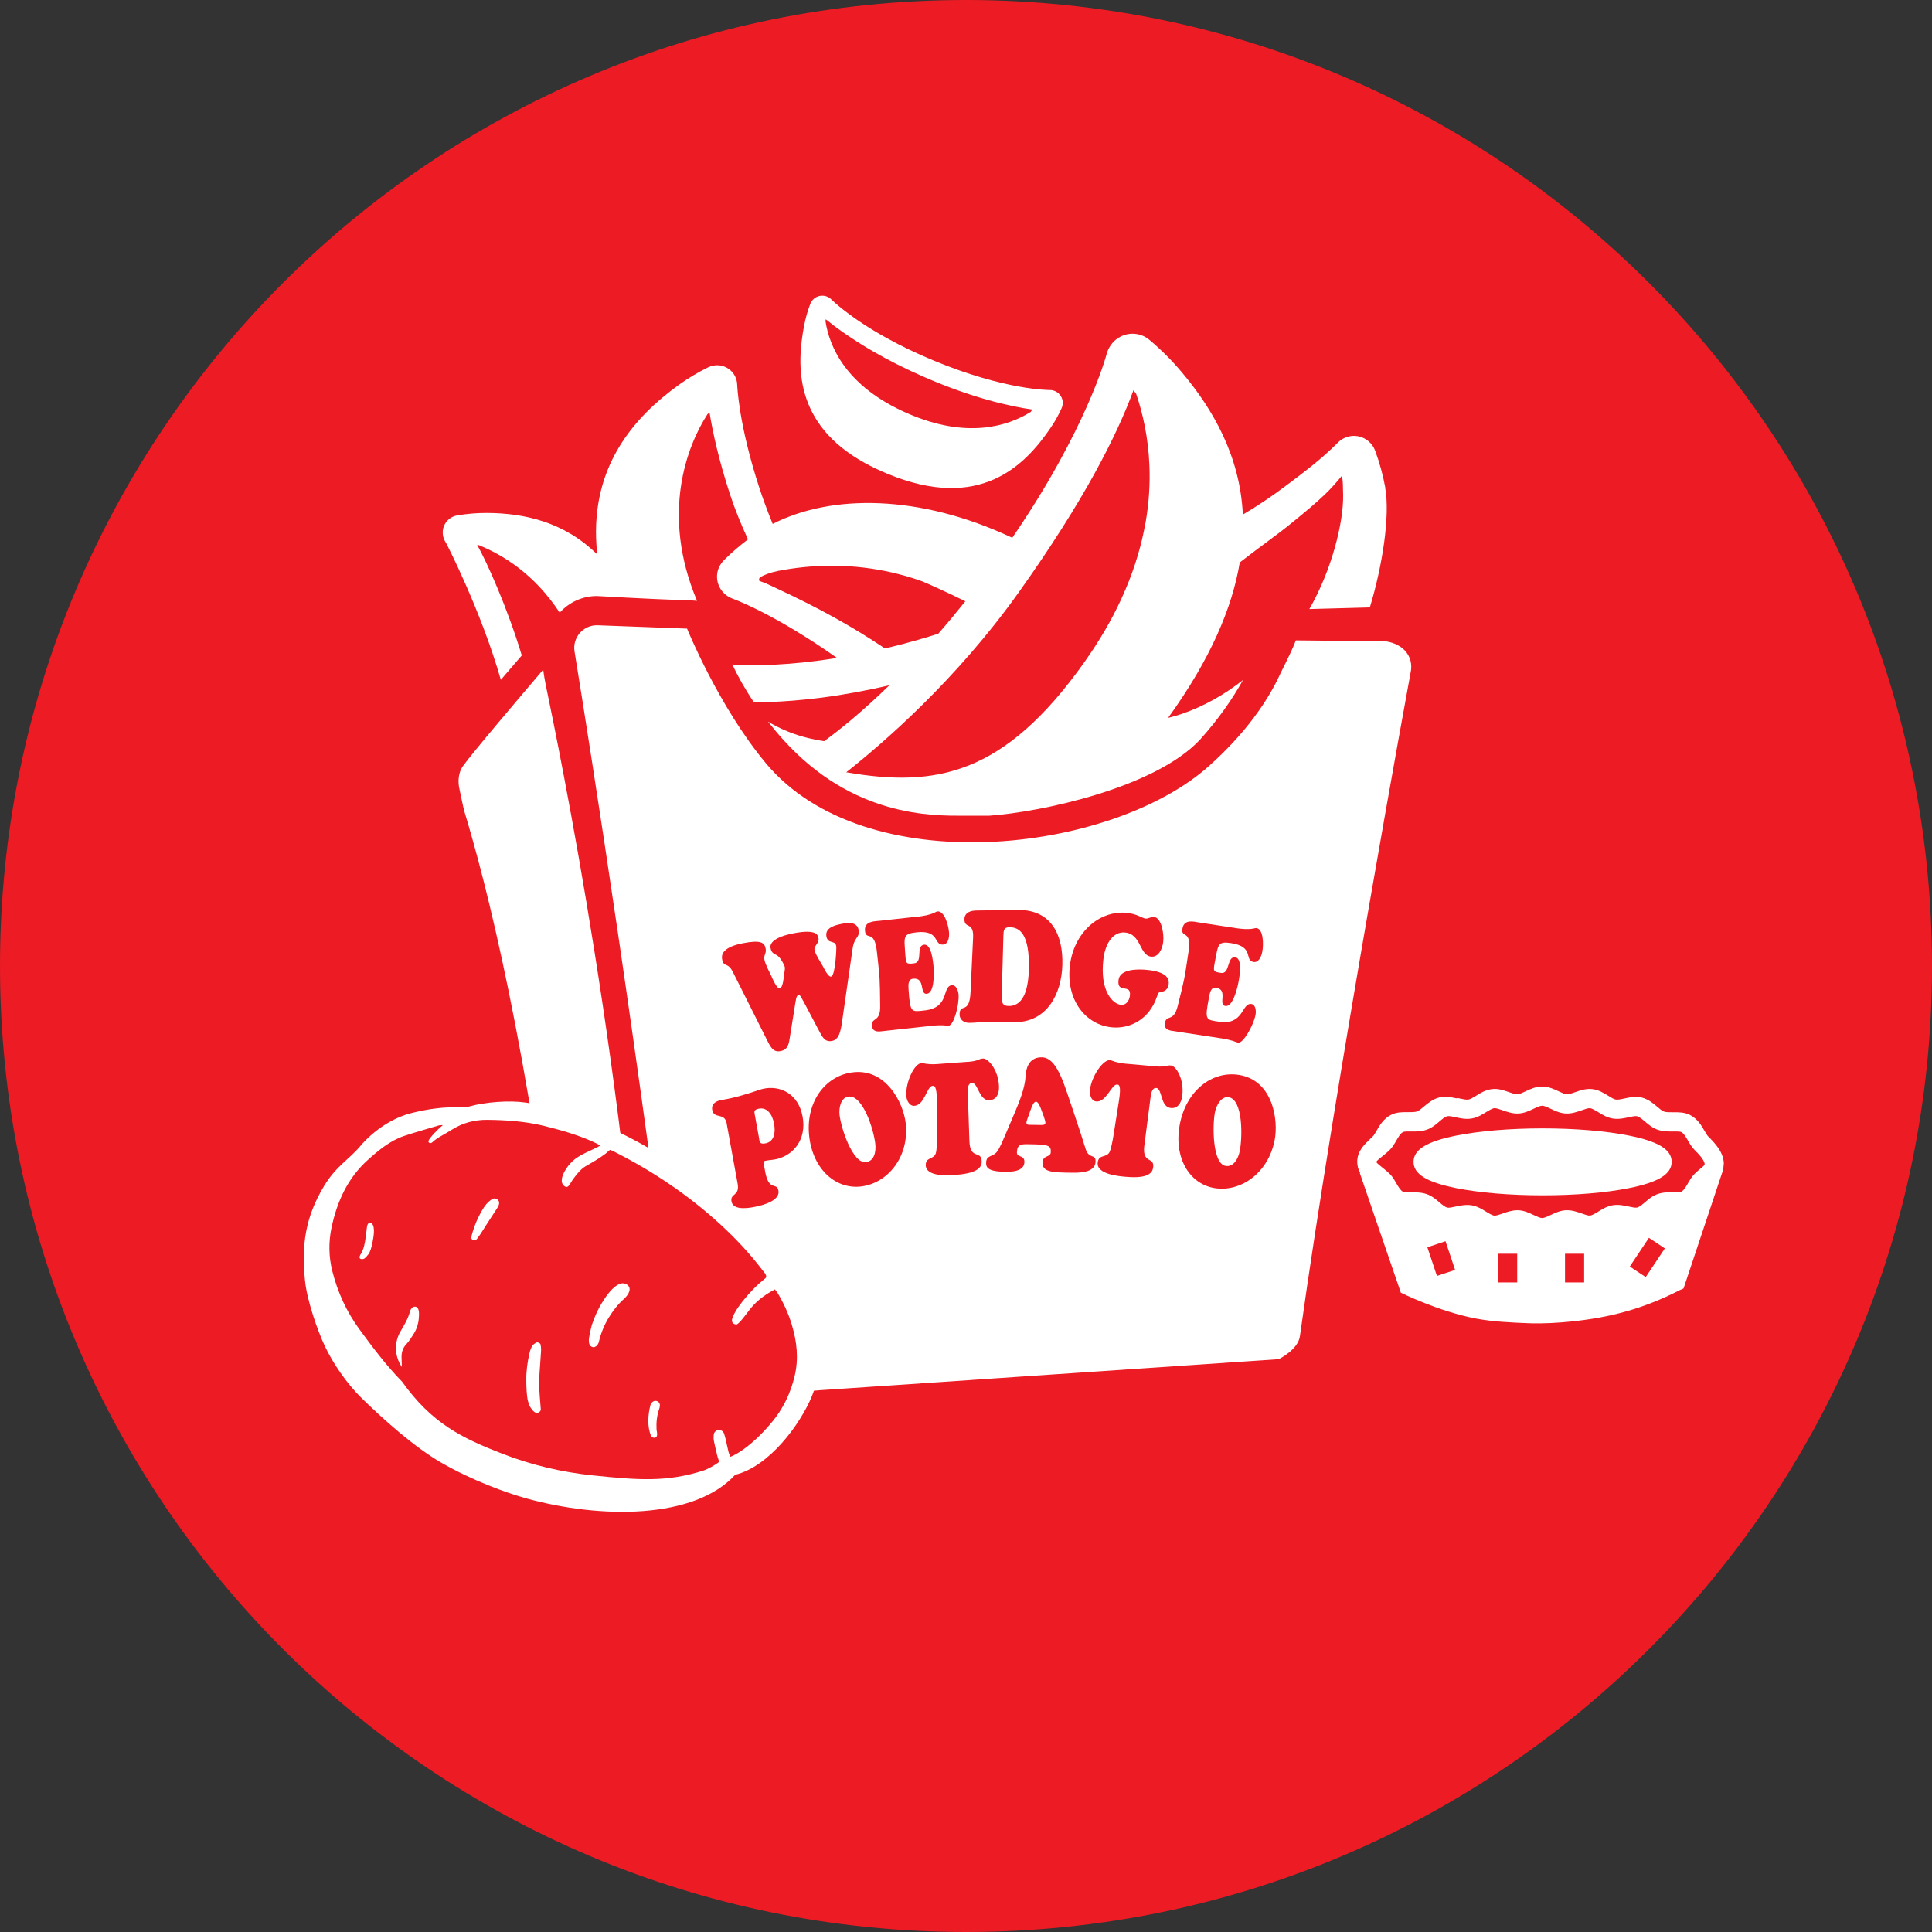
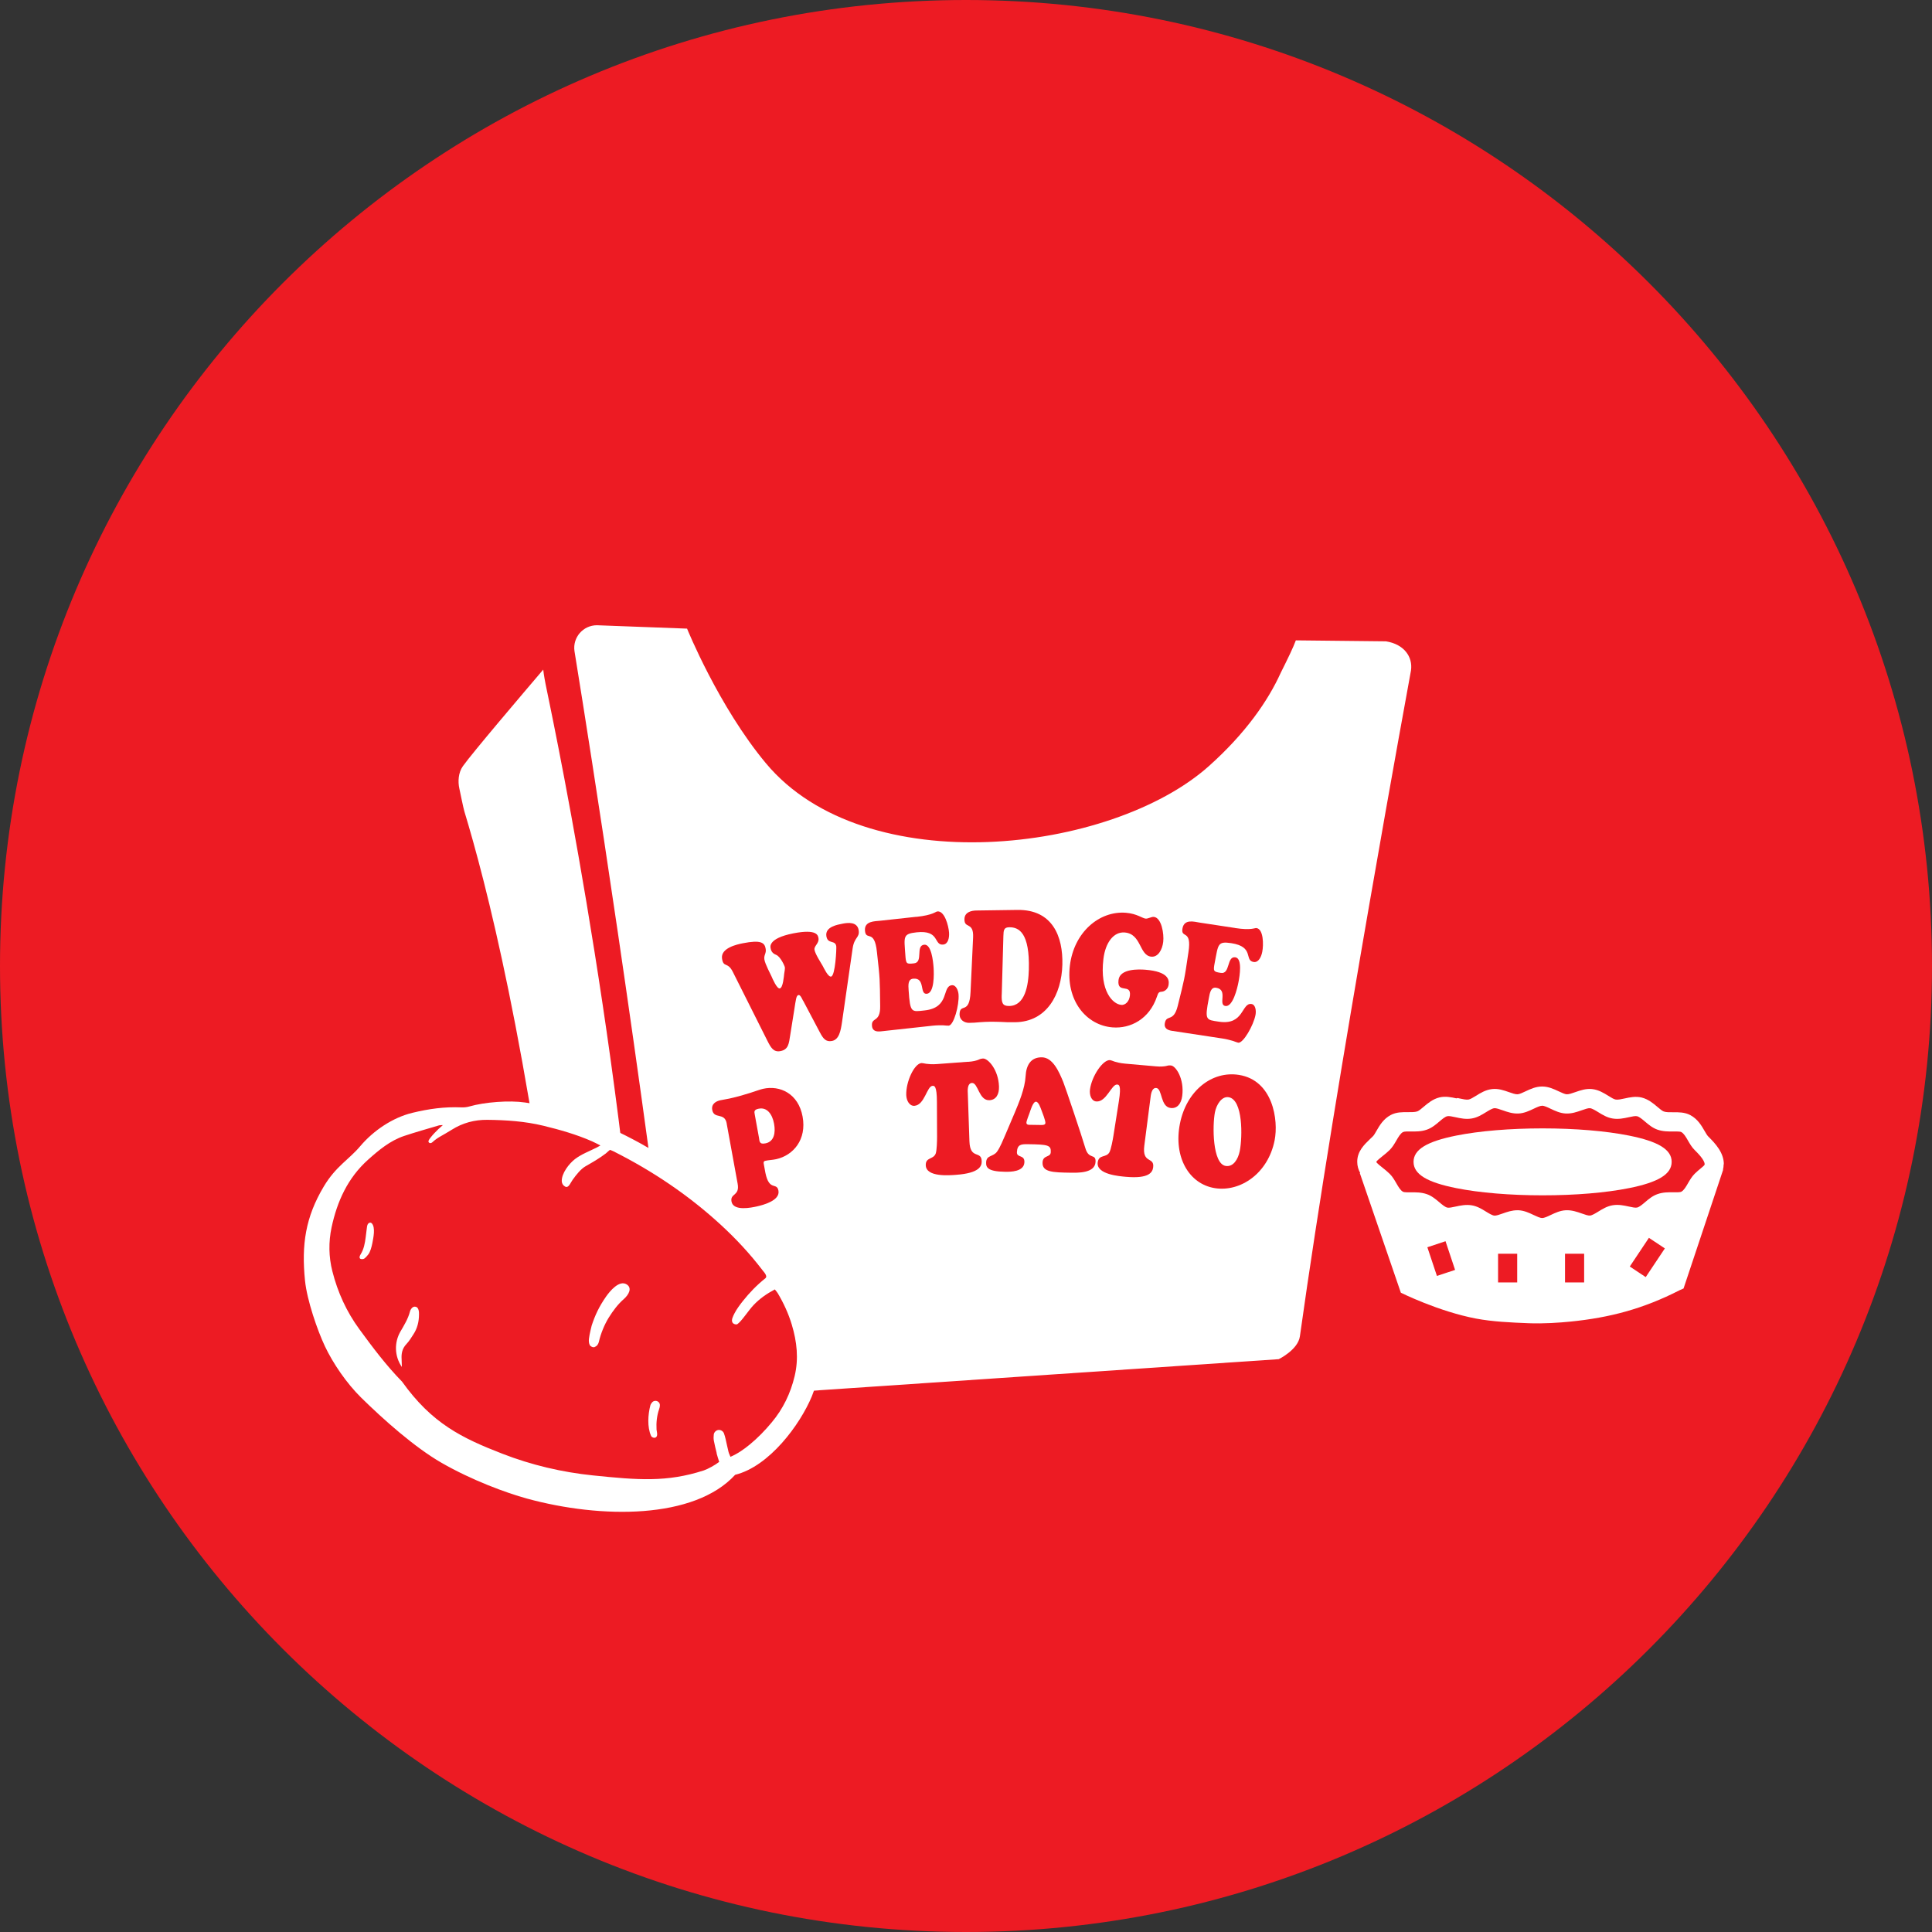
<svg xmlns="http://www.w3.org/2000/svg" width="80" height="80" viewBox="0 0 80 80" fill="none">
  <rect x="0" y="0" width="80" height="80" fill="#333333" stroke="none" />
  <path d="M40 80C62.091 80 80 62.091 80 40C80 17.909 62.091 0 40 0C17.909 0 0 17.909 0 40C0 62.091 17.909 80 40 80Z" fill="#ED1B23" />
  <path d="M57.388 26.556L53.658 26.516C53.546 26.818 53.344 27.236 53.03 27.864C52.508 29.016 51.578 30.364 50.06 31.72C46.016 35.334 35.822 36.534 31.714 31.604C29.752 29.25 28.45 26.03 28.45 26.03L24.716 25.89C24.574 25.89 24.438 25.922 24.318 25.978C24.198 26.034 24.092 26.116 24.006 26.214C23.836 26.412 23.746 26.68 23.788 26.962C23.798 27.028 25.782 39.112 27.558 52.844L28.152 56.926C28.158 56.972 28.17 57.02 28.186 57.064C28.392 57.614 28.686 57.836 28.974 57.884C29.012 57.89 29.05 57.89 29.088 57.892H29.114C29.118 57.892 29.122 57.892 29.126 57.892C29.136 57.892 29.148 57.892 29.158 57.89C29.158 57.89 29.16 57.89 29.162 57.89L52.95 56.28C52.95 56.28 53.748 55.892 53.826 55.334C55.332 44.56 58.426 27.762 58.426 27.762C58.508 27.196 58.136 26.672 57.388 26.556Z" fill="white" />
-   <path d="M33.302 13.458C32.976 15.138 32.882 17.558 35.816 19.174C36.098 19.33 36.408 19.478 36.736 19.614C40.576 21.206 42.446 19.28 43.518 17.694C43.688 17.444 43.836 17.178 43.96 16.9C44.034 16.734 44.02 16.542 43.918 16.39C43.818 16.238 43.648 16.148 43.466 16.15C43.448 16.15 41.634 16.162 38.676 14.936C37.992 14.652 37.34 14.342 36.742 14.012C35.162 13.142 34.438 12.412 34.432 12.406C34.306 12.276 34.12 12.218 33.942 12.254C33.764 12.29 33.616 12.416 33.552 12.586C33.444 12.868 33.36 13.16 33.302 13.458ZM36.138 14.542C36.792 14.92 37.5 15.276 38.246 15.602C40.268 16.486 41.83 16.828 42.748 16.96C42.724 16.994 42.698 17.028 42.674 17.062C41.728 17.646 40.036 18.19 37.576 17.116C35.026 16.002 34.34 14.35 34.18 13.29C34.184 13.268 34.188 13.246 34.194 13.222C34.624 13.57 35.264 14.034 36.138 14.542Z" fill="white" />
  <path d="M27.212 57.667C26.948 57.492 26.682 57.068 26.66 56.755C25.658 42.446 22.676 28.797 22.592 28.331C22.572 28.224 22.524 27.989 22.494 27.727C21.672 28.692 19.552 31.181 19.168 31.724C18.974 31.995 18.958 32.37 19.02 32.648C19.044 32.754 19.186 33.462 19.228 33.597C20.08 36.404 21.886 43.236 23.358 55.766C23.4 56.13 23.652 56.776 24.192 57.161C24.488 57.373 26.23 57.626 27.148 57.819C27.24 57.84 27.29 57.718 27.214 57.666L27.212 57.667Z" fill="white" />
-   <path d="M57.364 20.204C57.268 19.678 57.126 19.16 56.942 18.662C56.83 18.36 56.574 18.138 56.262 18.07C55.95 18.002 55.626 18.098 55.4 18.326C54.734 19.002 53.948 19.59 53.19 20.156C52.63 20.574 52.056 20.96 51.464 21.308C51.346 18.894 50.244 16.972 48.946 15.426C48.538 14.938 48.082 14.484 47.596 14.074C47.304 13.828 46.91 13.754 46.55 13.874C46.19 13.994 45.916 14.296 45.82 14.67C45.812 14.704 45.004 17.76 41.916 22.268C38.076 20.458 34.416 20.456 31.996 21.694C31.774 21.156 31.584 20.628 31.446 20.21C30.574 17.546 30.528 15.952 30.526 15.938C30.52 15.656 30.372 15.394 30.128 15.246C29.886 15.098 29.584 15.084 29.328 15.208C28.906 15.414 28.498 15.658 28.114 15.932C26.29 17.248 24.33 19.362 24.732 22.96C23.354 21.6 21.696 21.25 20.176 21.24C19.758 21.238 19.338 21.272 18.928 21.342C18.682 21.384 18.478 21.55 18.384 21.78C18.29 22.012 18.326 22.276 18.472 22.484C18.484 22.5 19.93 25.308 20.738 28.15L21.606 27.14C21.02 25.192 20.164 23.278 19.76 22.564C19.778 22.564 19.794 22.566 19.812 22.568C20.804 22.962 22.128 23.766 23.176 25.37C23.568 24.932 24.124 24.68 24.714 24.68C24.714 24.68 26.86 24.802 28.13 24.846C28.4 24.856 28.604 24.856 28.862 24.878C27.34 21.258 28.462 18.438 29.298 17.146C29.326 17.126 29.352 17.106 29.38 17.084C29.512 17.896 29.762 19.046 30.23 20.476C30.424 21.07 30.682 21.706 30.972 22.334C30.628 22.594 30.3 22.876 29.994 23.178C29.828 23.342 29.714 23.558 29.694 23.79C29.654 24.25 29.938 24.65 30.354 24.796C30.378 24.804 32.07 25.416 34.656 27.242C34.386 27.286 34.118 27.326 33.854 27.36C32.17 27.58 30.964 27.558 30.324 27.516C30.546 27.988 30.838 28.516 31.218 29.08C31.402 29.08 31.596 29.078 31.806 29.07C32.434 29.05 33.184 28.996 34.05 28.884C34.948 28.768 35.88 28.594 36.824 28.378C35.674 29.498 34.734 30.248 34.126 30.69C33.606 30.612 33.136 30.49 32.726 30.33C32.722 30.33 32.718 30.326 32.714 30.326C32.46 30.226 32.226 30.118 32.012 30C31.99 29.988 31.968 29.976 31.946 29.964C31.896 29.936 31.85 29.908 31.802 29.88C31.996 30.128 32.206 30.38 32.436 30.634C35.326 33.84 38.624 33.778 39.908 33.778H40.948C43.124 33.628 47.82 32.62 49.684 30.634C50.476 29.754 51.054 28.908 51.47 28.158C50.702 28.762 49.84 29.258 48.89 29.576C48.726 29.63 48.55 29.68 48.368 29.726C50.122 27.298 51.024 25.166 51.336 23.29C52.234 22.59 52.834 22.188 53.536 21.614C54.108 21.146 54.47 20.846 54.866 20.468C55.098 20.248 55.36 19.952 55.552 19.716C55.618 19.788 55.608 20.302 55.616 20.516C55.63 21.61 55.168 23.56 54.218 25.22L56.722 25.152C57.242 23.442 57.568 21.352 57.358 20.2L57.364 20.204ZM36.64 26.848C35.214 25.89 33.8 25.128 32.216 24.39C32.036 24.306 31.714 24.142 31.462 24.06C31.398 24.04 31.436 23.918 31.496 23.888C31.83 23.714 32.136 23.65 32.482 23.592C32.836 23.532 33.192 23.488 33.55 23.46C34.404 23.394 35.266 23.422 36.114 23.55C36.816 23.656 37.51 23.83 38.178 24.068C38.32 24.118 39.388 24.604 39.972 24.898C39.59 25.376 39.216 25.824 38.852 26.24C38.26 26.43 37.61 26.616 36.896 26.79C36.81 26.81 36.726 26.828 36.642 26.848H36.64ZM47.426 21.674C47.274 22.536 47.01 23.456 46.6 24.418C46.542 24.556 46.48 24.694 46.416 24.834C46.028 25.672 45.526 26.54 44.89 27.434C44.89 27.434 44.89 27.434 44.89 27.436C41.576 32.096 38.75 32.62 35.042 31.978C36.52 30.808 39.568 28.206 42.212 24.488C44.884 20.73 46.246 18.038 46.934 16.158C46.942 16.168 47.016 16.27 47.024 16.28C47.032 16.29 47.04 16.302 47.048 16.312C47.316 17.104 47.546 18.102 47.594 19.264C47.626 20.004 47.582 20.81 47.43 21.672L47.426 21.674Z" fill="white" />
  <path d="M30.092 46.521C30.004 46.043 29.566 46.359 29.492 45.959C29.446 45.705 29.66 45.597 29.82 45.561C29.948 45.533 30.074 45.517 30.202 45.489C30.946 45.323 31.382 45.133 31.598 45.085C32.296 44.929 33.06 45.283 33.234 46.237C33.408 47.185 32.854 47.839 32.14 47.999C31.986 48.033 31.826 48.035 31.688 48.067C31.626 48.081 31.612 48.117 31.624 48.187L31.692 48.557C31.852 49.349 32.168 48.935 32.234 49.305C32.31 49.719 31.574 49.903 31.342 49.955C31.126 50.003 30.366 50.167 30.29 49.753C30.226 49.403 30.64 49.535 30.544 49.013L30.09 46.523L30.092 46.521ZM31.412 45.909C31.212 45.953 31.23 46.029 31.254 46.157L31.428 47.113C31.452 47.247 31.432 47.403 31.71 47.341C32.048 47.265 32.124 46.917 32.052 46.529C31.978 46.127 31.754 45.833 31.41 45.911L31.412 45.909Z" fill="#ED1B23" />
-   <path d="M33.508 47.055C33.352 45.687 34.12 44.585 35.25 44.411C36.68 44.189 37.408 45.671 37.502 46.503C37.66 47.889 36.778 48.957 35.72 49.121C34.626 49.289 33.664 48.429 33.508 47.055ZM35.12 45.409C34.83 45.453 34.728 45.851 34.764 46.167C34.826 46.715 35.312 48.209 35.872 48.121C36.188 48.073 36.284 47.709 36.244 47.361C36.178 46.775 35.728 45.315 35.12 45.409Z" fill="#ED1B23" />
  <path d="M40.082 43.969C40.306 43.953 40.41 43.919 40.488 43.893C40.56 43.861 40.602 43.839 40.7 43.831C40.904 43.815 41.342 44.285 41.366 44.987C41.376 45.313 41.248 45.537 40.982 45.557C40.528 45.591 40.508 44.823 40.242 44.843C40.038 44.859 40.072 45.207 40.074 45.259L40.142 47.257C40.168 48.031 40.636 47.625 40.65 48.079C40.656 48.281 40.568 48.575 39.592 48.647C39.326 48.667 38.352 48.753 38.334 48.253C38.322 47.909 38.65 48.021 38.746 47.765C38.794 47.625 38.802 47.233 38.802 47.069L38.796 45.627C38.794 44.943 38.684 44.957 38.612 44.963C38.378 44.981 38.288 45.757 37.866 45.789C37.662 45.805 37.534 45.579 37.526 45.345C37.508 44.793 37.858 44.041 38.156 44.019C38.192 44.017 38.25 44.031 38.35 44.049C38.45 44.061 38.592 44.077 38.8 44.061L40.082 43.965V43.969Z" fill="#ED1B23" />
  <path d="M42.008 46.099C42.194 45.651 42.438 45.079 42.468 44.563C42.492 44.113 42.678 43.775 43.142 43.781C43.594 43.787 43.85 44.371 44.028 44.805C44.106 44.995 44.784 47.003 44.942 47.541C45.086 48.039 45.384 47.743 45.364 48.115C45.338 48.591 44.6 48.561 44.34 48.559C43.596 48.549 43.148 48.537 43.17 48.131C43.186 47.817 43.498 47.939 43.51 47.711C43.526 47.417 43.398 47.389 42.558 47.379C42.288 47.375 42.124 47.387 42.108 47.705C42.094 47.959 42.436 47.795 42.418 48.133C42.396 48.525 41.834 48.523 41.626 48.521C40.882 48.511 40.824 48.333 40.834 48.125C40.85 47.819 41.126 47.913 41.29 47.681C41.414 47.507 41.54 47.195 41.63 46.987L42.008 46.097V46.099ZM43.076 46.583C43.128 46.583 43.284 46.599 43.288 46.501C43.294 46.403 43.16 46.061 43.124 45.969C43.082 45.863 43.008 45.621 42.894 45.619C42.77 45.619 42.66 46.007 42.634 46.079C42.61 46.151 42.506 46.403 42.502 46.483C42.496 46.593 42.628 46.577 42.684 46.577L43.074 46.583H43.076Z" fill="#ED1B23" />
  <path d="M47.86 44.155C48.082 44.175 48.19 44.157 48.27 44.145C48.346 44.125 48.39 44.109 48.488 44.119C48.69 44.137 49.044 44.675 48.954 45.377C48.912 45.701 48.75 45.905 48.486 45.881C48.036 45.841 48.14 45.075 47.876 45.051C47.674 45.033 47.65 45.387 47.642 45.439L47.384 47.435C47.284 48.209 47.808 47.881 47.75 48.335C47.724 48.537 47.588 48.815 46.622 48.729C46.358 48.705 45.39 48.633 45.454 48.133C45.498 47.789 45.802 47.953 45.938 47.715C46.008 47.583 46.078 47.195 46.104 47.033L46.33 45.599C46.438 44.917 46.33 44.915 46.258 44.909C46.026 44.889 45.812 45.645 45.394 45.609C45.192 45.591 45.104 45.347 45.134 45.113C45.206 44.561 45.67 43.871 45.966 43.897C46.002 43.901 46.056 43.925 46.152 43.959C46.248 43.987 46.384 44.025 46.59 44.043L47.862 44.155H47.86Z" fill="#ED1B23" />
  <path d="M48.858 46.531C49.128 45.163 50.184 44.333 51.3 44.509C52.712 44.731 52.944 46.383 52.78 47.215C52.506 48.601 51.352 49.363 50.308 49.199C49.228 49.029 48.586 47.905 48.858 46.531ZM50.874 45.433C50.588 45.387 50.37 45.739 50.308 46.055C50.2 46.603 50.202 48.193 50.754 48.279C51.066 48.329 51.266 48.007 51.336 47.659C51.452 47.073 51.472 45.527 50.874 45.433Z" fill="#ED1B23" />
  <path d="M33.254 41.442C33.218 41.376 33.146 41.186 33.064 41.202C32.966 41.222 32.956 41.394 32.886 41.83L32.722 42.858C32.666 43.212 32.65 43.46 32.316 43.524C32.028 43.58 31.916 43.372 31.776 43.096L30.344 40.242C30.128 39.81 29.958 40.086 29.898 39.696C29.83 39.254 30.524 39.104 30.76 39.058C31.514 38.91 31.664 39.032 31.706 39.294C31.736 39.486 31.622 39.536 31.652 39.734C31.682 39.92 31.914 40.356 31.946 40.428C31.988 40.526 32.17 40.952 32.29 40.928C32.424 40.902 32.46 40.42 32.472 40.318C32.482 40.276 32.508 40.1 32.5 40.056C32.492 39.998 32.322 39.622 32.15 39.544C32.036 39.5 31.936 39.428 31.91 39.268C31.904 39.23 31.772 38.86 32.85 38.648C33.85 38.452 33.874 38.744 33.892 38.852C33.924 39.064 33.702 39.166 33.726 39.326C33.752 39.498 33.99 39.862 34.064 39.992C34.116 40.088 34.29 40.462 34.414 40.438C34.59 40.404 34.642 39.272 34.628 39.182C34.586 38.906 34.272 39.114 34.218 38.762C34.158 38.372 34.686 38.288 34.898 38.246C35.11 38.204 35.5 38.16 35.556 38.52C35.604 38.834 35.376 38.792 35.306 39.268L34.866 42.324C34.812 42.69 34.744 43.048 34.45 43.104C34.192 43.154 34.082 42.998 33.948 42.746L33.256 41.436L33.254 41.442Z" fill="#ED1B23" />
  <path d="M37.944 37.966C38.642 37.89 38.732 37.75 38.814 37.74C39.112 37.708 39.278 38.33 39.298 38.616C39.312 38.83 39.262 39.09 39.058 39.112C38.646 39.156 38.938 38.498 37.95 38.606C37.372 38.668 37.438 38.792 37.488 39.538C37.514 39.914 37.53 39.926 37.848 39.89C38.244 39.846 37.898 39.158 38.268 39.118C38.57 39.086 38.64 39.816 38.658 40.068C38.676 40.334 38.692 41.116 38.38 41.15C38.058 41.186 38.334 40.468 37.808 40.526C37.59 40.55 37.61 40.796 37.624 41.004C37.688 41.95 37.736 41.9 38.284 41.84C39.35 41.724 38.988 40.842 39.414 40.796C39.58 40.778 39.68 41.002 39.692 41.184C39.722 41.626 39.494 42.448 39.286 42.47C39.25 42.474 39.164 42.464 39.054 42.456C38.938 42.456 38.792 42.452 38.614 42.472L36.474 42.706C36.13 42.744 36.112 42.55 36.106 42.464C36.082 42.108 36.456 42.354 36.446 41.662C36.43 40.474 36.442 40.59 36.312 39.422C36.21 38.434 35.848 38.99 35.816 38.528C35.79 38.132 36.232 38.15 36.444 38.126L37.944 37.962V37.966Z" fill="#ED1B23" />
  <path d="M40.294 38.818C40.324 38.146 39.922 38.478 39.936 38.054C39.944 37.754 40.248 37.704 40.43 37.702L42.13 37.678C43.58 37.658 44.022 38.774 43.99 39.948C43.956 41.162 43.356 42.312 42.036 42.328C41.812 42.332 41.624 42.328 41.462 42.316C41.3 42.312 41.16 42.306 41.014 42.308C40.868 42.308 40.716 42.318 40.57 42.328C40.424 42.344 40.278 42.352 40.126 42.354C39.948 42.356 39.728 42.248 39.734 41.988C39.748 41.518 40.144 42.034 40.188 41.082L40.294 38.818ZM41.478 41.19C41.468 41.522 41.506 41.66 41.788 41.656C42.446 41.648 42.584 40.804 42.602 40.152C42.644 38.626 42.192 38.39 41.792 38.396C41.572 38.398 41.554 38.51 41.548 38.758L41.48 41.192L41.478 41.19Z" fill="#ED1B23" />
  <path d="M46.42 41.612C46.602 41.626 46.756 41.468 46.786 41.234C46.852 40.694 46.244 41.178 46.316 40.578C46.374 40.102 47.16 40.134 47.424 40.154C48.398 40.232 48.414 40.582 48.39 40.77C48.37 40.94 48.242 41.048 48.114 41.064C47.978 41.072 47.964 41.104 47.906 41.27C47.59 42.204 46.804 42.6 46.068 42.542C44.97 42.454 44.128 41.42 44.302 39.982C44.468 38.608 45.514 37.708 46.622 37.796C47.078 37.832 47.306 38.028 47.44 38.038C47.534 38.046 47.68 37.958 47.774 37.966C48.096 37.992 48.206 38.67 48.166 39.002C48.128 39.32 47.958 39.636 47.678 39.614C47.166 39.572 47.274 38.668 46.57 38.612C46.12 38.576 45.772 39.02 45.69 39.71C45.528 41.05 46.09 41.582 46.422 41.608L46.42 41.612Z" fill="#ED1B23" />
  <path d="M51.14 38.428C51.826 38.532 51.948 38.418 52.03 38.43C52.322 38.474 52.324 39.126 52.268 39.41C52.228 39.622 52.112 39.864 51.912 39.834C51.508 39.772 51.954 39.202 50.982 39.054C50.414 38.968 50.446 39.106 50.302 39.848C50.23 40.222 50.242 40.238 50.556 40.286C50.946 40.346 50.79 39.584 51.154 39.64C51.452 39.686 51.332 40.418 51.282 40.67C51.232 40.934 51.046 41.704 50.74 41.656C50.422 41.608 50.87 40.978 50.354 40.9C50.138 40.868 50.096 41.114 50.058 41.32C49.876 42.262 49.936 42.224 50.474 42.306C51.524 42.466 51.402 41.51 51.822 41.574C51.986 41.598 52.022 41.844 51.988 42.024C51.904 42.464 51.476 43.208 51.272 43.176C51.236 43.17 51.158 43.138 51.054 43.102C50.944 43.072 50.804 43.03 50.63 43.004L48.526 42.684C48.188 42.632 48.22 42.438 48.236 42.354C48.304 42 48.598 42.336 48.766 41.658C49.054 40.494 49.036 40.61 49.21 39.434C49.364 38.442 48.878 38.892 48.966 38.434C49.042 38.04 49.46 38.17 49.67 38.202L51.144 38.426L51.14 38.428Z" fill="#ED1B23" />
  <path d="M14.202 55.622C14.89 56.62 15.61 57.594 16.508 58.414C17.706 59.508 19.056 60.356 20.572 60.928C22.284 61.574 24.048 61.946 25.876 61.972C26.976 61.988 28.058 61.876 29.11 61.544C29.712 61.354 30.292 61.104 30.81 60.746C31.844 60.03 32.656 59.114 33.106 57.918C33.508 56.85 33.474 55.764 33.106 54.688C32.818 53.842 32.382 53.076 31.836 52.364C30.29 50.348 28.326 48.854 26.126 47.638C24.61 46.8 23 46.276 21.3 46.014C20.658 45.916 20.022 45.89 19.392 46.07C19.29 46.098 19.18 46.11 19.076 46.106C18.364 46.074 17.69 46.258 17.008 46.42C15.282 46.832 14.038 48.512 13.504 50.148C13.124 51.312 12.864 52.354 13.202 53.522C13.42 54.274 13.736 54.984 14.202 55.622Z" fill="#ED1B23" />
  <path d="M12.63 53.032C12.479 51.54 12.648 50.402 13.406 49.132C13.908 48.29 14.444 48.02 14.912 47.466C15.464 46.812 16.259 46.278 17.073 46.08C17.761 45.914 18.398 45.824 19.116 45.854C19.222 45.858 19.334 45.846 19.436 45.816C20.072 45.634 21.094 45.556 21.74 45.652C23.452 45.906 24.958 46.492 26.482 47.324C28.694 48.534 30.774 50.366 32.321 52.38C32.867 53.09 33.135 53.286 33.422 54.132C33.977 54.944 34.1 56.656 33.616 57.82C33.126 58.996 31.854 60.72 30.442 61.068C28.746 62.916 24.892 62.892 21.825 62.054C20.962 61.818 19.535 61.292 18.28 60.57C17.165 59.928 15.873 58.776 14.954 57.872C14.345 57.272 13.788 56.45 13.456 55.75C13.144 55.092 12.71 53.834 12.63 53.028V53.032ZM29.678 60.176C29.634 60.002 29.592 59.828 29.558 59.65C29.544 59.57 29.546 59.482 29.556 59.4C29.568 59.3 29.657 59.222 29.747 59.212C29.838 59.2 29.939 59.256 29.977 59.35C30.006 59.428 30.026 59.51 30.047 59.592C30.088 59.766 30.122 59.944 30.166 60.118C30.182 60.186 30.216 60.248 30.247 60.324C30.55 60.192 30.805 60.012 31.044 59.816C31.378 59.542 31.678 59.232 31.954 58.9C32.425 58.338 32.734 57.696 32.904 56.984C33.077 56.262 32.998 55.556 32.788 54.856C32.65 54.394 32.449 53.96 32.203 53.546C32.172 53.496 32.132 53.454 32.084 53.392C31.748 53.572 31.462 53.768 31.204 54.04C30.998 54.254 30.72 54.696 30.538 54.826C30.49 54.862 30.369 54.83 30.331 54.764C30.268 54.658 30.356 54.5 30.412 54.386C30.496 54.218 30.642 54.022 30.758 53.876C31.032 53.53 31.338 53.212 31.686 52.936C31.714 52.914 31.733 52.88 31.727 52.846C31.709 52.742 31.628 52.67 31.568 52.59C31.058 51.922 30.488 51.308 29.87 50.738C28.53 49.502 27.034 48.494 25.408 47.676C25.366 47.654 25.32 47.638 25.262 47.614C25.25 47.61 25.108 47.744 25.088 47.76C25.026 47.808 24.962 47.854 24.896 47.898C24.64 48.07 24.504 48.144 24.238 48.298C24.05 48.408 23.866 48.636 23.712 48.852C23.612 48.992 23.543 49.21 23.401 49.134C23.319 49.09 23.268 49.012 23.262 48.92C23.244 48.592 23.564 48.182 23.81 47.994C24.078 47.79 24.412 47.666 24.71 47.516C24.75 47.496 24.788 47.474 24.862 47.432C24.726 47.364 24.624 47.306 24.516 47.26C23.866 46.974 23.186 46.782 22.498 46.614C21.736 46.43 20.959 46.378 20.178 46.37C19.652 46.364 19.158 46.496 18.71 46.778C18.548 46.88 18.38 46.974 18.214 47.07C18.1 47.136 18.006 47.204 17.91 47.292C17.88 47.32 17.837 47.344 17.794 47.33C17.756 47.318 17.733 47.282 17.744 47.242C17.762 47.186 17.808 47.132 17.842 47.088C17.886 47.03 17.936 46.976 17.986 46.922C18.096 46.804 18.214 46.692 18.338 46.588C18.258 46.594 18.215 46.588 18.177 46.6C17.695 46.744 17.21 46.878 16.732 47.038C16.152 47.234 15.692 47.618 15.242 48.02C14.398 48.776 13.96 49.748 13.73 50.822C13.602 51.424 13.61 52.042 13.762 52.638C13.982 53.51 14.348 54.312 14.879 55.038C15.431 55.794 15.992 56.54 16.648 57.21C17.884 58.942 19.122 59.544 20.802 60.196C22.006 60.664 23.272 60.962 24.558 61.094C26.408 61.284 27.61 61.384 29.146 60.886C29.294 60.838 29.616 60.664 29.78 60.534C29.741 60.404 29.701 60.292 29.672 60.176H29.678Z" fill="white" />
-   <path d="M22.262 58.502C22.334 58.488 22.401 58.422 22.392 58.342C22.366 58.042 22.332 57.626 22.325 57.326C22.32 57.194 22.332 56.992 22.343 56.824C22.36 56.538 22.387 56.252 22.402 55.966C22.409 55.872 22.402 55.776 22.387 55.684C22.37 55.604 22.25 55.558 22.182 55.604C22.124 55.642 22.062 55.688 22.03 55.746C21.98 55.84 21.942 55.944 21.921 56.048C21.838 56.41 21.788 56.778 21.793 57.15C21.794 57.392 21.802 57.82 21.872 58.052C21.898 58.14 21.93 58.226 21.982 58.302C22.032 58.374 22.096 58.462 22.182 58.496C22.208 58.506 22.238 58.508 22.265 58.502H22.262Z" fill="white" />
  <path d="M16.64 56.596C16.636 56.492 16.636 56.388 16.63 56.284C16.614 56.048 16.654 55.838 16.828 55.656C16.942 55.536 17.03 55.388 17.12 55.25C17.282 55.002 17.348 54.726 17.35 54.432C17.35 54.372 17.35 54.312 17.334 54.254C17.316 54.182 17.28 54.118 17.196 54.108C17.114 54.096 17.06 54.146 17.02 54.208C17 54.238 16.984 54.272 16.976 54.306C16.898 54.612 16.732 54.876 16.576 55.146C16.322 55.588 16.332 56.158 16.638 56.6L16.64 56.596Z" fill="white" />
  <path d="M24.627 55.773C24.729 55.736 24.779 55.645 24.799 55.559C24.875 55.221 25.03 54.843 25.212 54.551C25.39 54.267 25.584 54.008 25.831 53.791C26.038 53.608 26.186 53.336 25.951 53.185C25.642 52.989 25.253 53.465 25.101 53.681C24.806 54.102 24.64 54.462 24.5 54.889C24.5 54.894 24.404 55.258 24.387 55.438C24.378 55.523 24.381 55.617 24.422 55.697C24.451 55.752 24.55 55.807 24.627 55.778V55.773Z" fill="white" />
-   <path d="M19.659 51.362C19.727 51.358 19.782 51.256 19.819 51.206C19.939 51.046 20.038 50.87 20.146 50.704C20.288 50.486 20.43 50.266 20.573 50.048C20.599 50.008 20.622 49.966 20.642 49.924C20.689 49.82 20.671 49.72 20.596 49.666C20.474 49.576 20.375 49.648 20.274 49.728C20.09 49.878 19.966 50.102 19.857 50.31C19.741 50.53 19.648 50.764 19.575 51.002C19.573 51.01 19.57 51.016 19.569 51.024C19.544 51.102 19.517 51.192 19.52 51.272C19.524 51.324 19.601 51.366 19.654 51.362H19.659Z" fill="white" />
  <path d="M27.148 59.522C27.148 59.522 27.158 59.516 27.164 59.512C27.188 59.494 27.202 59.464 27.208 59.434C27.222 59.354 27.192 59.276 27.186 59.196C27.17 58.906 27.198 58.622 27.294 58.346C27.31 58.302 27.32 58.254 27.324 58.206C27.33 58.128 27.3 58.066 27.23 58.028C27.154 57.988 27.056 58.004 27.002 58.07C26.972 58.106 26.942 58.148 26.93 58.192C26.83 58.574 26.796 59.088 26.958 59.454C26.986 59.518 27.084 59.554 27.148 59.524V59.522Z" fill="white" />
  <path d="M14.909 52.114C14.948 52.148 15.046 52.144 15.086 52.114C15.155 52.062 15.197 52.008 15.251 51.942C15.335 51.836 15.393 51.608 15.419 51.472C15.457 51.268 15.557 50.826 15.395 50.656C15.339 50.598 15.259 50.634 15.225 50.7C15.199 50.752 15.194 50.814 15.187 50.872C15.171 50.99 15.159 51.108 15.143 51.226C15.111 51.474 15.07 51.718 14.934 51.938C14.906 51.98 14.864 52.068 14.911 52.116L14.909 52.114Z" fill="white" />
  <path d="M71.381 48.208C71.381 47.736 71.045 47.364 70.731 47.054C70.691 47.014 70.637 46.922 70.585 46.832C70.457 46.61 70.299 46.336 69.989 46.172C69.759 46.052 69.507 46.054 69.283 46.056C69.133 46.056 68.991 46.06 68.893 46.024C68.827 46 68.727 45.916 68.631 45.834C68.463 45.692 68.253 45.514 67.977 45.446C67.729 45.386 67.489 45.438 67.277 45.484C67.139 45.514 66.997 45.546 66.903 45.53C66.827 45.518 66.711 45.446 66.599 45.376C66.409 45.258 66.193 45.124 65.923 45.096C65.669 45.07 65.437 45.15 65.233 45.222C65.101 45.268 64.965 45.316 64.875 45.312C64.795 45.308 64.671 45.248 64.549 45.192C64.349 45.098 64.123 44.99 63.857 44.99C63.591 44.99 63.365 45.098 63.165 45.192C63.043 45.25 62.919 45.308 62.839 45.312C62.749 45.316 62.613 45.268 62.481 45.222C62.277 45.15 62.047 45.068 61.791 45.096C61.521 45.124 61.305 45.258 61.115 45.376C61.003 45.446 60.887 45.516 60.811 45.53C60.717 45.546 60.575 45.514 60.437 45.484C60.411 45.478 60.383 45.472 60.355 45.466C60.335 45.476 60.319 45.482 60.305 45.48C60.093 45.434 59.853 45.382 59.605 45.442C59.327 45.51 59.119 45.688 58.951 45.83C58.855 45.912 58.755 45.996 58.689 46.02C58.591 46.054 58.449 46.052 58.299 46.052C58.077 46.05 57.823 46.046 57.593 46.168C57.283 46.33 57.125 46.606 56.997 46.828C56.945 46.918 56.893 47.01 56.851 47.05C56.811 47.09 56.773 47.126 56.735 47.162C56.485 47.402 56.201 47.674 56.201 48.106C56.201 48.284 56.249 48.434 56.323 48.568L56.309 48.578L58.007 53.528C58.007 53.528 59.563 54.304 61.123 54.6C61.807 54.728 62.543 54.762 63.301 54.792C63.931 54.816 64.563 54.77 65.035 54.724C66.657 54.56 68.035 54.2 69.553 53.424L69.713 53.354L71.353 48.436H71.345C71.363 48.366 71.373 48.294 71.373 48.212L71.381 48.208Z" fill="#ED1B23" />
  <path d="M63.673 55.607C63.537 55.607 63.405 55.605 63.275 55.599C62.443 55.565 61.697 55.527 60.983 55.395C59.329 55.081 57.721 54.285 57.653 54.253C57.463 54.159 57.319 53.993 57.249 53.793L55.551 48.843C55.543 48.819 55.535 48.795 55.529 48.771C55.441 48.559 55.397 48.337 55.397 48.109C55.397 47.331 55.887 46.863 56.181 46.581L56.251 46.513C56.267 46.487 56.285 46.457 56.301 46.427C56.451 46.165 56.703 45.727 57.221 45.455C57.631 45.239 58.039 45.245 58.311 45.247C58.337 45.247 58.369 45.247 58.397 45.247C58.407 45.237 58.419 45.229 58.429 45.219C58.637 45.041 58.953 44.773 59.415 44.661C59.765 44.575 60.085 44.615 60.327 44.661C60.391 44.657 60.455 44.663 60.519 44.677L60.611 44.697C60.627 44.701 60.645 44.705 60.663 44.709C60.673 44.703 60.681 44.697 60.691 44.691C60.915 44.553 61.253 44.343 61.707 44.295C62.143 44.247 62.509 44.377 62.749 44.463C62.763 44.467 62.777 44.473 62.791 44.477C62.801 44.473 62.809 44.467 62.819 44.463C63.055 44.351 63.409 44.183 63.857 44.183C64.305 44.183 64.659 44.351 64.895 44.463C64.905 44.467 64.913 44.473 64.923 44.477C64.937 44.473 64.951 44.467 64.963 44.463C65.207 44.377 65.571 44.249 66.007 44.295C66.461 44.343 66.799 44.553 67.023 44.691C67.033 44.697 67.041 44.703 67.051 44.709C67.069 44.705 67.087 44.701 67.101 44.697C67.355 44.641 67.737 44.559 68.165 44.663C68.629 44.777 68.943 45.045 69.151 45.221C69.163 45.231 69.173 45.241 69.185 45.249C69.219 45.247 69.243 45.249 69.269 45.249C69.543 45.245 69.951 45.241 70.361 45.457C70.879 45.729 71.131 46.167 71.281 46.429C71.299 46.459 71.315 46.491 71.333 46.517C71.633 46.817 72.185 47.397 72.185 48.209C72.185 48.305 72.177 48.399 72.161 48.491C72.157 48.559 72.145 48.625 72.123 48.689L70.483 53.607C70.411 53.825 70.249 54.001 70.041 54.091L69.903 54.151C68.373 54.931 66.941 55.341 65.121 55.525C64.587 55.579 64.109 55.605 63.671 55.605L63.673 55.607ZM58.665 52.943C59.165 53.167 60.233 53.609 61.279 53.807C61.887 53.919 62.543 53.953 63.337 53.985C63.805 54.003 64.337 53.983 64.959 53.919C66.525 53.761 67.761 53.415 69.063 52.767L70.557 48.287C70.561 48.267 70.565 48.247 70.571 48.227V48.211C70.571 48.037 70.285 47.751 70.163 47.629C70.045 47.513 69.965 47.371 69.887 47.237C69.781 47.055 69.711 46.941 69.615 46.889C69.567 46.863 69.403 46.865 69.295 46.867C69.089 46.869 68.861 46.871 68.629 46.791C68.419 46.717 68.263 46.585 68.113 46.457C68.001 46.361 67.877 46.257 67.785 46.235C67.719 46.219 67.577 46.251 67.451 46.277C67.247 46.321 67.017 46.371 66.769 46.329C66.539 46.291 66.345 46.171 66.177 46.067C66.049 45.987 65.927 45.913 65.839 45.903C65.763 45.899 65.627 45.945 65.503 45.987C65.303 46.057 65.085 46.135 64.835 46.121C64.597 46.109 64.389 46.011 64.205 45.923C64.071 45.859 63.943 45.799 63.859 45.799C63.775 45.799 63.647 45.859 63.513 45.923C63.329 46.011 63.121 46.109 62.881 46.121C62.635 46.135 62.413 46.057 62.219 45.987C62.085 45.939 61.953 45.893 61.879 45.901C61.791 45.911 61.671 45.985 61.543 46.065C61.373 46.169 61.181 46.289 60.949 46.327C60.729 46.363 60.525 46.327 60.341 46.289C60.265 46.289 60.199 46.283 60.143 46.271C60.011 46.243 59.869 46.211 59.803 46.227C59.711 46.249 59.589 46.355 59.479 46.447C59.325 46.577 59.169 46.711 58.961 46.783C58.727 46.865 58.497 46.863 58.293 46.859C58.187 46.859 58.023 46.855 57.973 46.881C57.877 46.931 57.807 47.045 57.701 47.227C57.623 47.361 57.543 47.501 57.425 47.619C57.389 47.655 57.355 47.687 57.321 47.719L57.299 47.741C57.125 47.907 57.013 48.021 57.013 48.103C57.013 48.121 57.013 48.137 57.033 48.171C57.085 48.263 57.117 48.363 57.129 48.463L58.665 52.939V52.943ZM71.299 46.481C71.299 46.481 71.301 46.483 71.303 46.485C71.303 46.485 71.301 46.483 71.299 46.481Z" fill="#ED1B23" />
  <path d="M67.452 47.022C66.492 46.83 65.222 46.724 63.876 46.724C62.53 46.724 61.258 46.83 60.3 47.022C59.078 47.266 58.532 47.602 58.532 48.11C58.532 48.618 59.078 48.954 60.3 49.198C61.26 49.39 62.53 49.496 63.876 49.496C65.222 49.496 66.494 49.39 67.452 49.198C68.674 48.954 69.22 48.618 69.22 48.11C69.22 47.602 68.674 47.266 67.452 47.022Z" fill="white" />
  <path d="M71.38 48.208C71.38 47.736 71.044 47.364 70.73 47.054C70.69 47.014 70.636 46.922 70.584 46.832C70.456 46.61 70.298 46.336 69.988 46.172C69.758 46.052 69.506 46.054 69.282 46.056C69.132 46.056 68.99 46.06 68.892 46.024C68.826 46 68.726 45.916 68.63 45.834C68.462 45.692 68.252 45.514 67.976 45.446C67.728 45.386 67.488 45.438 67.276 45.484C67.138 45.514 66.996 45.546 66.902 45.53C66.826 45.518 66.71 45.446 66.598 45.376C66.408 45.258 66.192 45.124 65.922 45.096C65.668 45.07 65.436 45.15 65.232 45.222C65.1 45.268 64.964 45.316 64.874 45.312C64.794 45.308 64.67 45.248 64.548 45.192C64.348 45.098 64.122 44.99 63.856 44.99C63.59 44.99 63.364 45.098 63.164 45.192C63.042 45.25 62.918 45.308 62.838 45.312C62.748 45.316 62.612 45.268 62.48 45.222C62.276 45.15 62.046 45.068 61.79 45.096C61.52 45.124 61.304 45.258 61.114 45.376C61.002 45.446 60.886 45.516 60.81 45.53C60.716 45.546 60.574 45.514 60.436 45.484C60.41 45.478 60.382 45.472 60.354 45.466C60.334 45.476 60.318 45.482 60.304 45.48C60.092 45.434 59.852 45.382 59.604 45.442C59.326 45.51 59.118 45.688 58.95 45.83C58.854 45.912 58.754 45.996 58.688 46.02C58.59 46.054 58.448 46.052 58.298 46.052C58.076 46.05 57.822 46.046 57.592 46.168C57.282 46.33 57.124 46.606 56.996 46.828C56.944 46.918 56.892 47.01 56.85 47.05C56.81 47.09 56.772 47.126 56.734 47.162C56.484 47.402 56.2 47.674 56.2 48.106C56.2 48.284 56.248 48.434 56.322 48.568L56.308 48.578L58.006 53.528C58.006 53.528 59.562 54.304 61.122 54.6C61.806 54.728 62.542 54.762 63.3 54.792C63.93 54.816 64.562 54.77 65.034 54.724C66.656 54.56 68.034 54.2 69.552 53.424L69.712 53.354L71.352 48.436H71.344C71.362 48.366 71.372 48.294 71.372 48.212L71.38 48.208ZM59.5 52.834L59.104 51.646L59.856 51.396L60.252 52.584L59.5 52.834ZM62.824 53.102H62.032V51.914H62.824V53.102ZM65.596 53.102H64.804V51.914H65.596V53.102ZM68.146 52.882L67.486 52.444L68.278 51.256L68.938 51.694L68.146 52.882ZM70.42 48.384C70.346 48.446 70.262 48.514 70.172 48.604C70.056 48.72 69.976 48.858 69.898 48.992C69.81 49.144 69.726 49.29 69.62 49.346C69.568 49.374 69.416 49.372 69.292 49.37C69.09 49.368 68.862 49.364 68.632 49.446C68.426 49.518 68.262 49.656 68.118 49.78C68.002 49.878 67.884 49.98 67.788 50.002C67.718 50.02 67.574 49.988 67.446 49.96C67.244 49.916 67.016 49.866 66.772 49.908C66.544 49.946 66.352 50.064 66.184 50.168C66.06 50.244 65.93 50.324 65.84 50.334C65.764 50.342 65.628 50.294 65.498 50.248C65.304 50.18 65.082 50.102 64.836 50.114C64.6 50.126 64.394 50.224 64.212 50.31C64.082 50.372 63.946 50.436 63.858 50.436C63.77 50.436 63.636 50.372 63.504 50.31C63.322 50.224 63.116 50.126 62.88 50.114C62.862 50.114 62.844 50.114 62.826 50.114C62.602 50.114 62.398 50.186 62.218 50.25C62.088 50.296 61.952 50.344 61.876 50.336C61.786 50.326 61.656 50.246 61.532 50.17C61.364 50.066 61.172 49.948 60.944 49.91C60.7 49.87 60.472 49.918 60.27 49.962C60.142 49.99 59.998 50.022 59.928 50.004C59.832 49.98 59.714 49.88 59.598 49.782C59.454 49.66 59.29 49.52 59.084 49.448C58.854 49.368 58.626 49.37 58.424 49.372C58.302 49.372 58.148 49.376 58.096 49.348C57.99 49.292 57.906 49.148 57.818 48.994C57.74 48.86 57.66 48.72 57.544 48.606C57.446 48.51 57.34 48.424 57.246 48.35C57.17 48.29 57.052 48.196 57 48.134L56.99 48.104C57.032 48.044 57.164 47.94 57.246 47.874C57.34 47.8 57.446 47.714 57.544 47.618C57.66 47.502 57.74 47.364 57.818 47.23C57.906 47.078 57.99 46.932 58.096 46.876C58.148 46.848 58.3 46.85 58.424 46.852C58.626 46.854 58.854 46.858 59.084 46.776C59.29 46.704 59.454 46.566 59.598 46.442C59.714 46.344 59.832 46.242 59.928 46.22C59.998 46.202 60.142 46.234 60.27 46.262C60.472 46.306 60.7 46.356 60.944 46.314C61.172 46.276 61.364 46.158 61.532 46.054C61.656 45.978 61.786 45.898 61.876 45.888C61.952 45.88 62.088 45.928 62.218 45.974C62.412 46.042 62.634 46.12 62.88 46.108C63.116 46.096 63.322 45.998 63.504 45.912C63.634 45.85 63.77 45.786 63.858 45.786C63.946 45.786 64.08 45.85 64.21 45.912C64.392 45.998 64.598 46.096 64.834 46.108C65.08 46.12 65.3 46.042 65.496 45.974C65.626 45.928 65.762 45.88 65.838 45.888C65.928 45.898 66.058 45.978 66.182 46.054C66.35 46.158 66.542 46.276 66.77 46.314C67.014 46.356 67.242 46.306 67.444 46.262C67.572 46.234 67.716 46.202 67.786 46.22C67.882 46.244 68 46.344 68.116 46.442C68.26 46.564 68.424 46.704 68.63 46.776C68.86 46.856 69.088 46.854 69.29 46.852C69.412 46.852 69.566 46.848 69.618 46.876C69.724 46.932 69.808 47.076 69.896 47.23C69.974 47.364 70.054 47.504 70.17 47.618C70.294 47.742 70.586 48.03 70.586 48.21C70.586 48.238 70.572 48.258 70.418 48.386L70.42 48.384Z" fill="white" />
</svg>